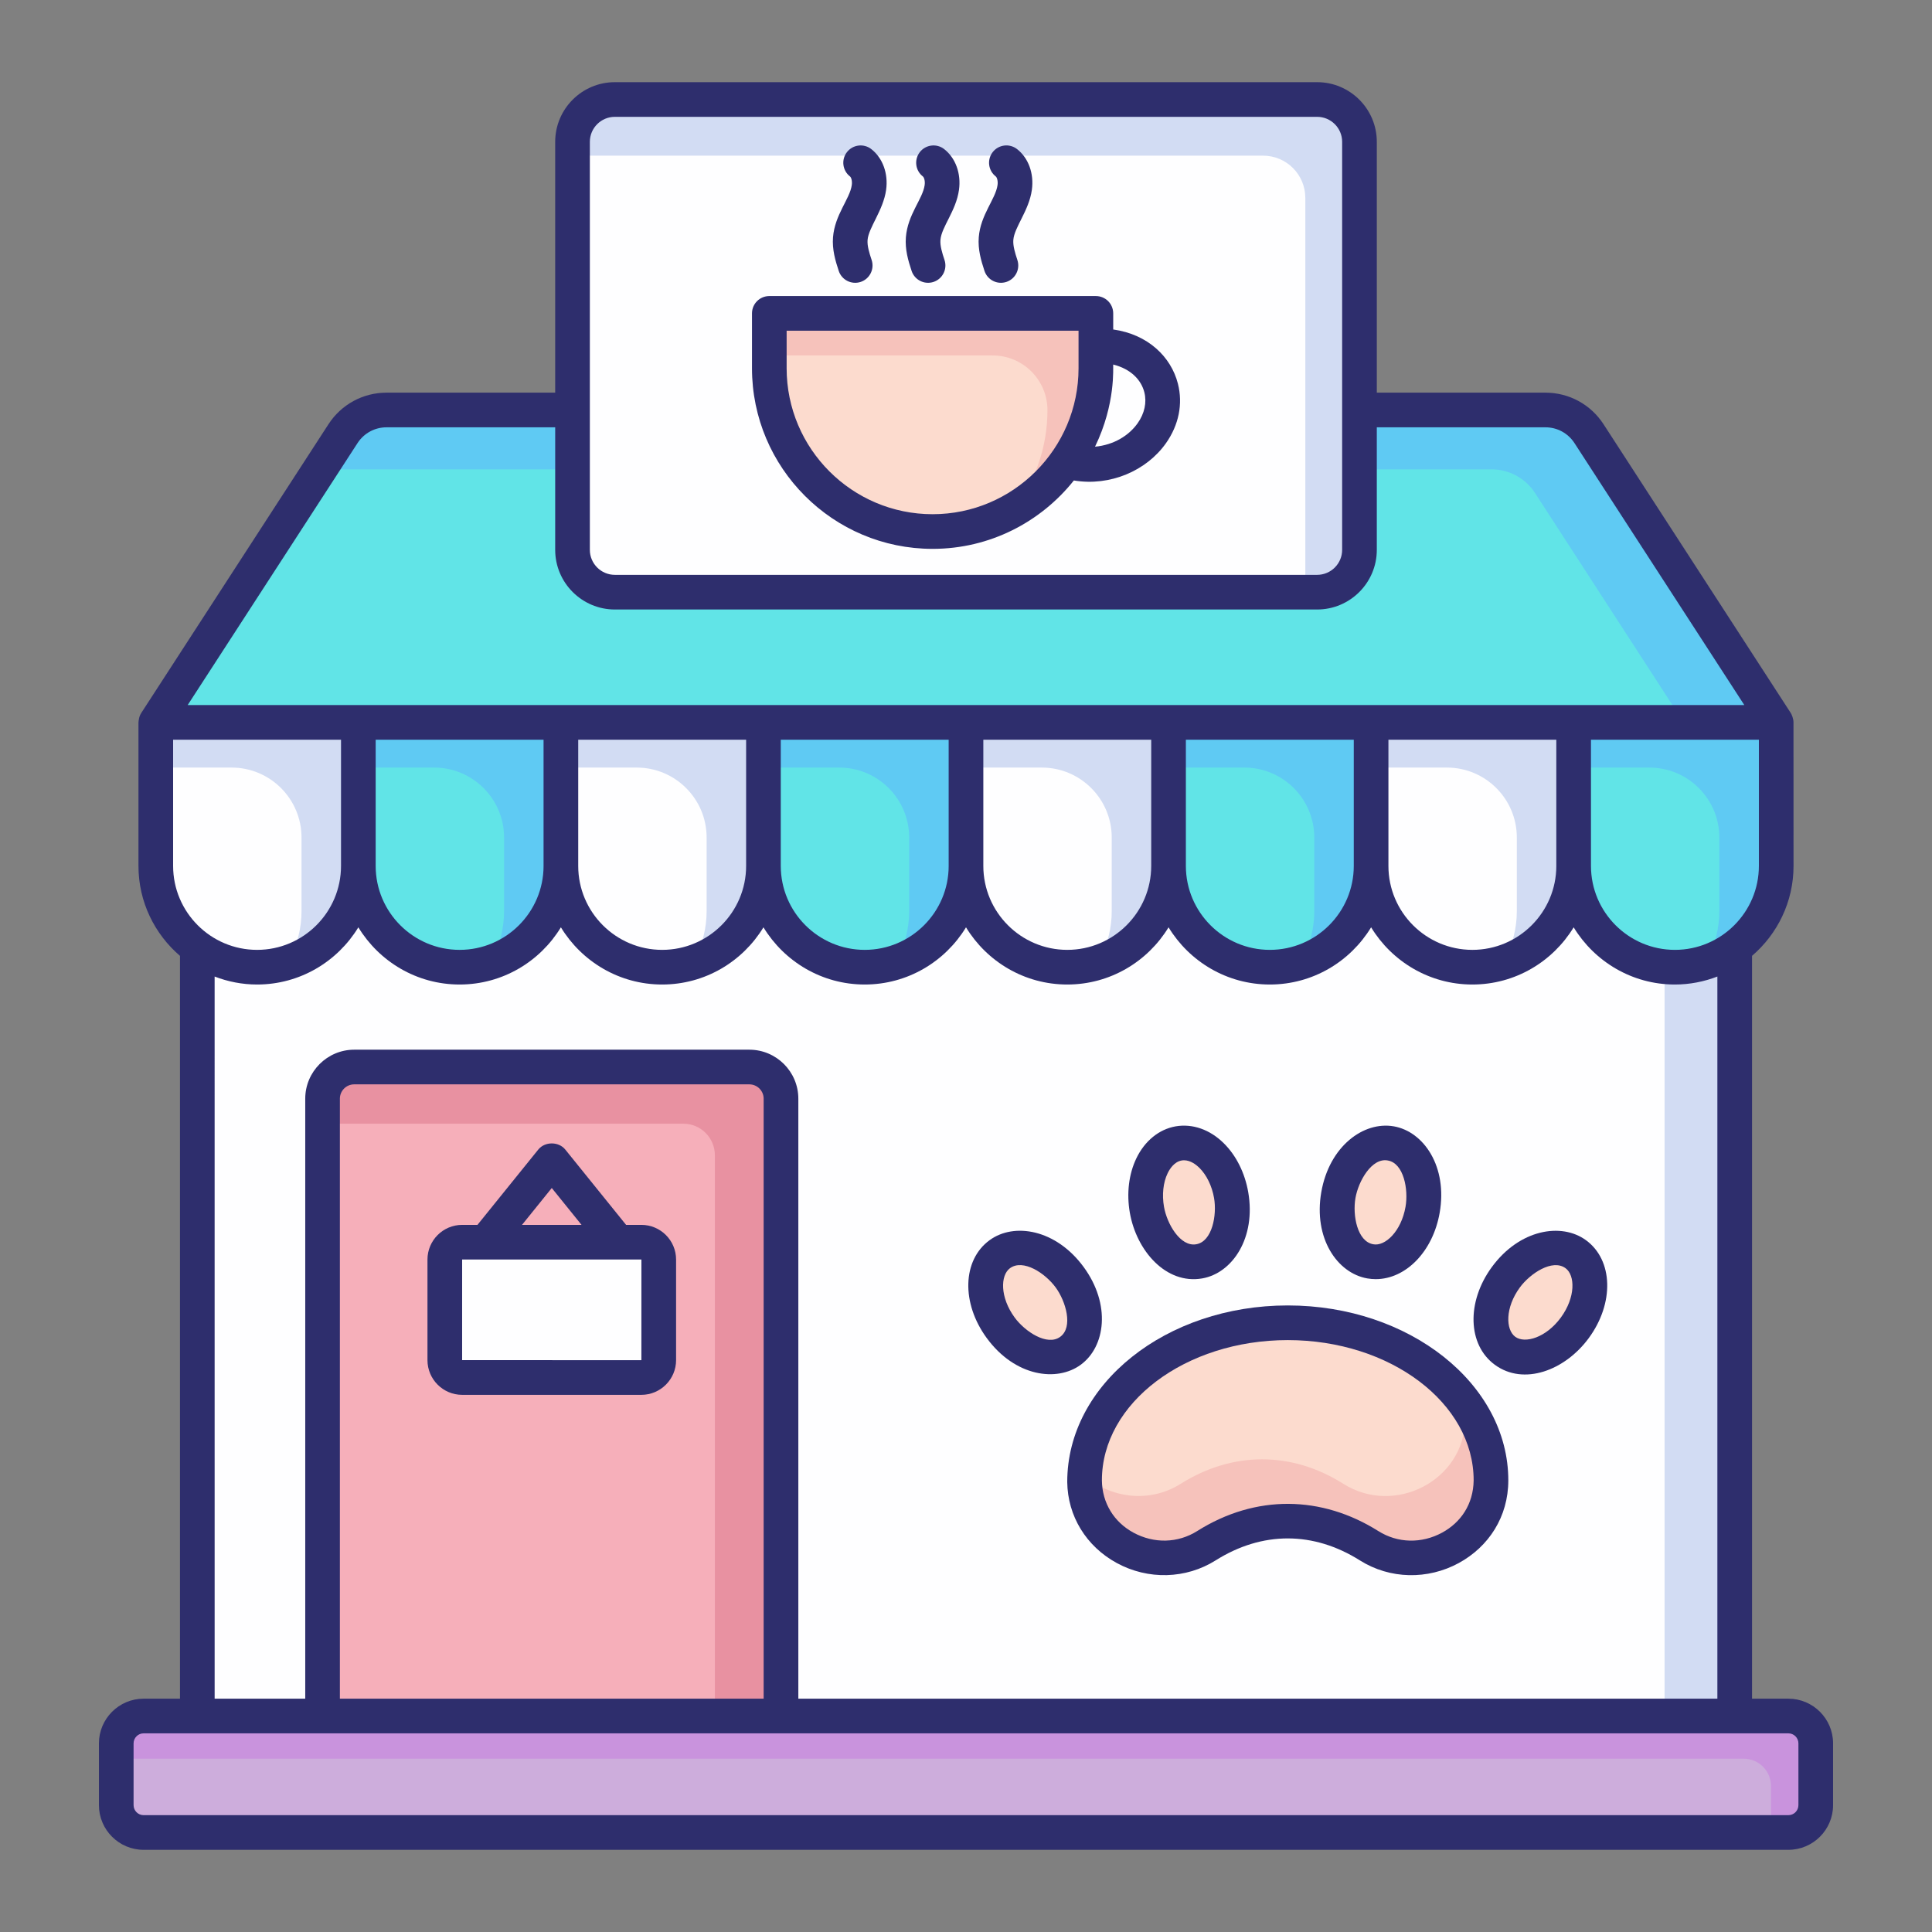
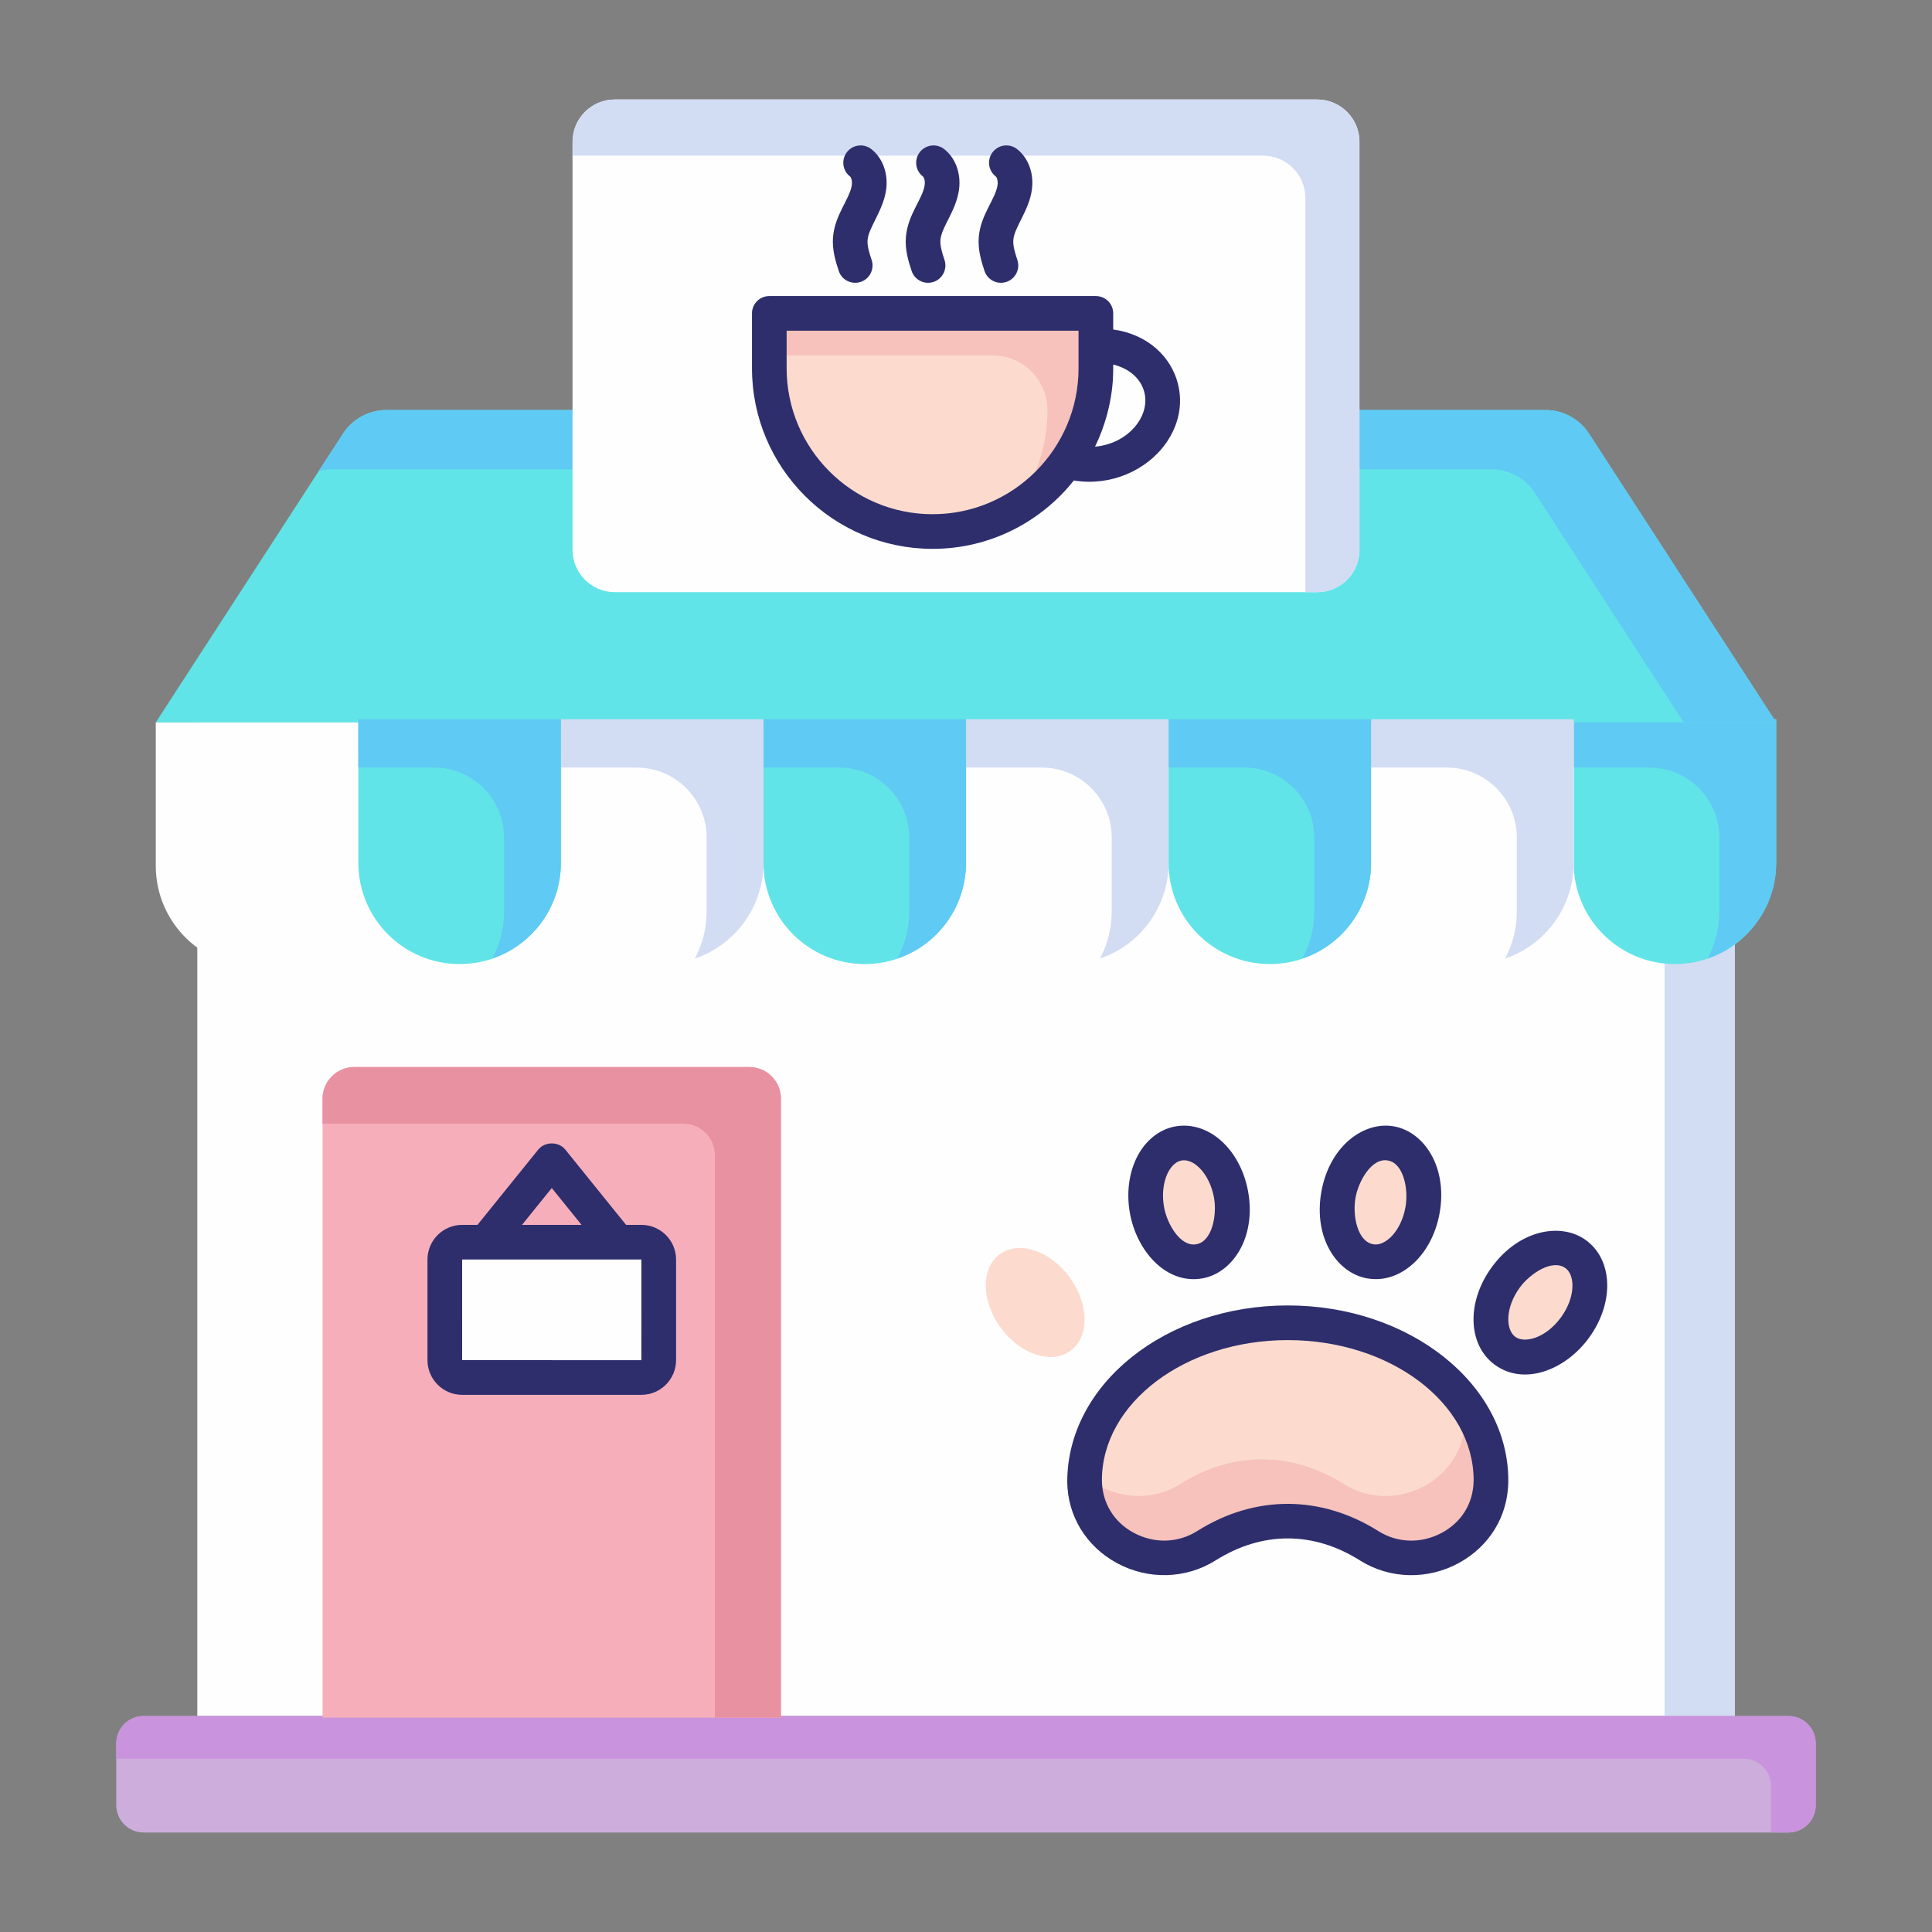
<svg xmlns="http://www.w3.org/2000/svg" enable-background="new 0 0 512 512" viewBox="0 0 512 512">
  <rect x="0" y="0" width="512" height="512" fill="#808080" stroke="none" />
  <g id="_x31_06_Cat_Cafe">
    <g>
      <path d="m52.288 191.443h407.425v263.318h-407.425z" fill="#fefeff" />
      <path d="m459.729 191.428v263.341h-18.6v-255.534h-388.858v-7.807z" fill="#d2dcf3" />
      <path d="m470.713 190.617v38.03c0 14.823-12.016 26.839-26.839 26.839-14.823 0-26.839-12.016-26.839-26.839v-38.03z" fill="#61e4e7" />
      <path d="m470.705 190.601v38.027c0 11.803-7.578 21.815-18.187 25.397 2.021-3.766 3.123-8.037 3.123-12.584v-19.484c0-10.241-8.302-18.543-18.543-18.543h-20.081v-12.813z" fill="#5fcaf3" />
      <path d="m421.097 114.916 49.617 76.528h-429.428l49.617-76.528c2.533-3.907 6.873-6.266 11.53-6.266h307.134c4.657 0 8.997 2.358 11.53 6.266z" fill="#61e4e7" />
      <path d="m470.705 191.428h-24.525l-39.405-60.806c-2.526-3.904-6.889-6.246-11.528-6.246h-307.153c-1.24 0-2.48.184-3.674.505l6.475-9.966c2.526-3.904 6.889-6.246 11.528-6.246h307.155c4.639 0 9.002 2.342 11.528 6.246z" fill="#5fcaf3" />
      <path d="m481.193 462.017v16.36c0 4.007-3.248 7.255-7.255 7.255h-435.876c-4.007 0-7.255-3.248-7.255-7.255v-16.36c0-4.007 3.248-7.255 7.255-7.255h435.877c4.006 0 7.254 3.248 7.254 7.255z" fill="#cdaddc" />
      <path d="m481.177 462.025v16.35c0 3.996-3.215 7.256-7.256 7.256h-4.593v-12.308c0-3.996-3.215-7.256-7.256-7.256h-431.249v-4.042c0-3.996 3.215-7.256 7.256-7.256h435.841c4.042 0 7.257 3.261 7.257 7.256z" fill="#c993dd" />
      <path d="m94.965 191.443v38.03c0 14.823-12.016 26.839-26.839 26.839-14.823 0-26.839-12.016-26.839-26.839v-38.03z" fill="#fefeff" />
      <path d="m148.644 190.617v38.03c0 14.823-12.016 26.839-26.839 26.839-14.823 0-26.839-12.016-26.839-26.839v-38.03z" fill="#61e4e7" />
      <path d="m202.322 191.443v38.03c0 14.823-12.016 26.839-26.839 26.839-14.823 0-26.839-12.016-26.839-26.839v-38.03z" fill="#fefeff" />
      <path d="m256 190.617v38.03c0 14.823-12.016 26.839-26.839 26.839-14.823 0-26.839-12.016-26.839-26.839v-38.03z" fill="#61e4e7" />
      <path d="m309.678 191.443v38.03c0 14.823-12.016 26.839-26.839 26.839-14.823 0-26.839-12.016-26.839-26.839v-38.03z" fill="#fefeff" />
      <path d="m363.356 190.617v38.03c0 14.823-12.016 26.839-26.839 26.839-14.823 0-26.839-12.016-26.839-26.839v-38.03z" fill="#61e4e7" />
      <path d="m417.035 191.443v38.03c0 14.823-12.016 26.839-26.839 26.839-14.823 0-26.839-12.016-26.839-26.839v-38.03z" fill="#fefeff" />
      <path d="m417.039 190.601v38.027c0 11.803-7.578 21.815-18.187 25.397 2.021-3.766 3.123-8.037 3.123-12.584v-19.484c0-10.241-8.302-18.543-18.543-18.543h-20.081v-12.813z" fill="#d2dcf3" />
      <path d="m363.361 190.601v38.027c0 11.803-7.578 21.815-18.187 25.397 2.021-3.766 3.123-8.037 3.123-12.584v-19.484c0-10.241-8.302-18.543-18.543-18.543h-20.081v-12.813z" fill="#5fcaf3" />
      <path d="m309.683 190.601v38.027c0 11.803-7.578 21.815-18.187 25.397 2.021-3.766 3.123-8.037 3.123-12.584v-19.484c0-10.241-8.302-18.543-18.543-18.543h-20.081v-12.813z" fill="#d2dcf3" />
      <path d="m256.005 190.601v38.027c0 11.803-7.578 21.815-18.187 25.397 2.021-3.766 3.123-8.037 3.123-12.584v-19.484c0-10.241-8.302-18.543-18.543-18.543h-20.081v-12.813z" fill="#5fcaf3" />
      <path d="m202.327 190.601v38.027c0 11.803-7.578 21.815-18.187 25.397 2.021-3.766 3.123-8.037 3.123-12.584v-19.484c0-10.241-8.302-18.543-18.543-18.543h-20.081v-12.813z" fill="#d2dcf3" />
      <path d="m148.648 190.601v38.027c0 11.803-7.578 21.815-18.187 25.397 2.021-3.766 3.123-8.037 3.123-12.584v-19.484c0-10.241-8.302-18.543-18.543-18.543h-20.08v-12.813z" fill="#5fcaf3" />
-       <path d="m94.97 190.601v38.027c0 11.803-7.578 21.815-18.187 25.397 2.021-3.766 3.123-8.037 3.123-12.584v-19.484c0-10.241-8.302-18.543-18.543-18.543h-20.081v-12.813z" fill="#d2dcf3" />
      <path d="m360.275 37.585v108.13c0 6.195-5.022 11.216-11.216 11.216h-186.118c-6.195 0-11.216-5.022-11.216-11.216v-108.13c0-6.195 5.022-11.216 11.216-11.216h186.117c6.195 0 11.217 5.021 11.217 11.216z" fill="#fefeff" />
      <path d="m360.253 37.575v108.156c0 6.2-5.006 11.206-11.206 11.206h-3.123v-104.482c0-6.2-5.006-11.206-11.206-11.206h-182.97v-3.674c0-6.2 5.006-11.206 11.206-11.206h186.093c6.2 0 11.206 5.006 11.206 11.206z" fill="#d2dcf3" />
      <path d="m206.969 291.166v164.023h-121.488v-164.023c0-4.635 3.758-8.393 8.393-8.393h104.701c4.636-.001 8.394 3.757 8.394 8.393z" fill="#f6afba" />
      <path d="m206.951 291.179v164.003h-17.498v-148.985c0-4.639-3.72-8.405-8.359-8.405h-95.618v-6.613c0-4.638 3.766-8.404 8.405-8.404h104.712c4.638 0 8.358 3.766 8.358 8.404z" fill="#e891a1" />
      <path d="m174.574 333.793v26.66c0 2.54-2.059 4.6-4.6 4.6h-47.499c-2.54 0-4.6-2.059-4.6-4.6v-26.66c0-2.54 2.059-4.6 4.6-4.6h47.499c2.541 0 4.6 2.059 4.6 4.6z" fill="#fefeff" />
      <path d="m290.42 83.05v14.541c0 23.898-19.374 43.272-43.272 43.272-23.898 0-43.272-19.374-43.272-43.272v-14.541z" fill="#fcdbce" />
      <path d="m290.399 83.041v14.559c0 16.12-8.772 30.173-21.861 37.567 5.649-7.302 9.048-16.487 9.048-26.454 0-8.015-6.497-14.512-14.512-14.512h-59.199v-11.16z" fill="#f6c2bb" />
      <path d="m395.123 392.311c0 .124-.001.248-.002.371-.18 16.061-18.697 25.517-32.287 16.956-13.741-8.657-29.391-8.663-43.111-.014-13.592 8.569-32.12-.879-32.299-16.945-.001-.123-.002-.245-.002-.368 0-23.075 24.111-41.765 53.851-41.765 29.738 0 53.85 18.691 53.85 41.765z" fill="#fcdbce" />
      <path d="m362.829 409.683c-13.732-8.665-29.389-8.716-43.121-.051-13.529 8.563-32.126-.912-32.278-16.975 0-.101 0-.203-.05-.355 0-.405 0-.811.101-1.216 6.638 5.828 16.975 7.449 25.437 2.128 13.681-8.614 29.339-8.665 43.071 0 13.58 8.614 32.075-.861 32.278-16.975v-.304c0-1.52-.101-3.04-.355-4.408 4.561 6.08 7.195 13.174 7.195 20.775 0 .101.051.254 0 .406-.152 16.063-18.698 25.488-32.278 16.975z" fill="#f6c2bb" />
      <path d="m283.476 338.484c5.165 7.048 5.281 15.777.216 19.488-5.041 3.694-13.329.954-18.494-6.094-5.182-7.072-5.299-15.8-.258-19.495 5.066-3.711 13.353-.971 18.536 6.101z" fill="#fcdbce" />
      <path d="m326.266 316.708c1.5 8.608-2.269 16.482-8.455 17.56-6.157 1.073-12.368-5.06-13.868-13.669-1.505-8.638 2.264-16.511 8.421-17.584 6.186-1.078 12.397 5.056 13.902 13.693z" fill="#fcdbce" />
      <path d="m354.681 316.708c-1.5 8.608 2.269 16.482 8.455 17.56 6.157 1.073 12.368-5.06 13.868-13.669 1.505-8.638-2.264-16.511-8.421-17.584-6.186-1.078-12.396 5.056-13.902 13.693z" fill="#fcdbce" />
      <path d="m399.068 338.485c-5.165 7.048-5.281 15.777-.216 19.488 5.041 3.694 13.329.954 18.494-6.094 5.182-7.072 5.299-15.8.257-19.495-5.065-3.712-13.352-.972-18.535 6.101z" fill="#fcdbce" />
      <g fill="#2e2e6d">
-         <path d="m38.061 450.169c-6.53 0-11.845 5.315-11.845 11.849v16.357c0 6.535 5.315 11.849 11.845 11.849h435.878c6.53 0 11.845-5.315 11.845-11.849v-16.357c0-6.535-5.315-11.849-11.845-11.849h-9.634v-196.857c6.722-5.769 11.002-14.305 11.002-23.836-.001-3.896.003 14.113-.014-38.102-.014-.893-.428-1.969-.726-2.429l-49.617-76.527c-3.395-5.234-9.145-8.36-15.384-8.36h-44.697v-66.472c0-8.719-7.091-15.81-15.81-15.81h-186.118c-8.719 0-15.81 7.091-15.81 15.81v66.472h-44.697c-6.239 0-11.988 3.126-15.383 8.36l-49.617 76.527c-.637.987-.682 2.027-.74 2.498v38.033c0 9.531 4.28 18.067 11.002 23.836v196.857zm438.538 11.849v16.357c0 1.471-1.193 2.664-2.66 2.664h-435.878c-1.467 0-2.66-1.193-2.66-2.664v-16.357c0-1.471 1.193-2.664 2.66-2.664 2.598 0 465.369 0 435.878 0 1.467 0 2.66 1.193 2.66 2.664zm-274.222-11.849h-112.304v-159.002c0-2.099 1.704-3.803 3.799-3.803h104.702c2.099 0 3.803 1.704 3.803 3.803zm263.745-220.693c0 12.266-9.984 22.246-22.25 22.246s-22.246-9.979-22.246-22.246v-33.44h44.496zm-53.681 0c0 12.266-9.979 22.246-22.246 22.246s-22.246-9.979-22.246-22.246v-33.44h44.491v33.44zm-53.676 0c0 12.266-9.979 22.246-22.246 22.246s-22.25-9.979-22.25-22.246v-33.44h44.496zm-53.681 0c0 12.266-9.979 22.246-22.245 22.246s-22.246-9.979-22.246-22.246v-33.44h44.491zm-53.677 0c0 12.266-9.979 22.246-22.246 22.246-12.266 0-22.246-9.979-22.246-22.246v-33.44h44.491v33.44zm-53.676 0c0 12.266-9.983 22.246-22.25 22.246-12.266 0-22.246-9.979-22.246-22.246v-33.44h44.495v33.44zm-53.681 0c0 12.266-9.979 22.246-22.246 22.246s-22.246-9.979-22.246-22.246v-33.44h44.491v33.44zm12.267-191.89c0-3.651 2.974-6.624 6.624-6.624h186.118c3.651 0 6.624 2.974 6.624 6.624v108.129c0 3.651-2.974 6.624-6.624 6.624h-186.118c-3.651 0-6.624-2.974-6.624-6.624zm-61.561 79.828c1.695-2.61 4.566-4.171 7.678-4.171h44.697v32.471c0 8.719 7.091 15.81 15.81 15.81h186.118c8.719 0 15.81-7.091 15.81-15.81v-32.471h44.697c3.113 0 5.983 1.561 7.678 4.171l45.02 69.437c-85.172 0-327.358 0-412.529 0zm-48.878 112.062v-33.44h44.496v33.44c0 12.266-9.979 22.246-22.246 22.246s-22.25-9.98-22.25-22.246zm11.002 29.315c3.498 1.347 7.281 2.116 11.248 2.116 11.369 0 21.318-6.09 26.838-15.158 5.52 9.068 15.469 15.158 26.838 15.158s21.318-6.09 26.838-15.158c5.52 9.068 15.469 15.158 26.838 15.158 11.372 0 21.322-6.09 26.843-15.158 5.52 9.068 15.469 15.158 26.838 15.158s21.318-6.09 26.838-15.158c5.52 9.068 15.469 15.158 26.838 15.158s21.318-6.09 26.838-15.158c5.52 9.068 15.471 15.158 26.843 15.158 11.369 0 21.318-6.09 26.838-15.158 5.52 9.068 15.469 15.158 26.838 15.158s21.318-6.09 26.838-15.158c5.52 9.068 15.469 15.158 26.838 15.158 3.967 0 7.75-.769 11.248-2.116v191.378h-243.555v-159.002c0-7.163-5.826-12.989-12.989-12.989h-104.702c-7.158 0-12.984 5.826-12.984 12.989v159.002h-24.008z" />
        <path d="m169.973 324.602h-4.057l-16.116-19.962c-1.749-2.162-5.4-2.162-7.149 0l-16.117 19.963h-4.061c-5.068 0-9.19 4.122-9.19 9.19v26.659c0 5.068 4.122 9.194 9.19 9.194h47.501c5.068 0 9.194-4.126 9.194-9.194v-26.659c0-5.069-4.127-9.191-9.195-9.191zm-23.748-9.768 7.886 9.768h-15.771zm23.748 45.626-47.505-.009.004-26.663h47.509z" />
        <path d="m247.147 145.454c15.155 0 28.661-7.1 37.437-18.124 9.673 1.613 19.283-2.625 24.398-9.862 3.413-4.821 4.543-10.428 3.175-15.787-1.802-7.088-7.912-13.076-17.146-14.364v-4.267c0-2.539-2.054-4.593-4.593-4.593h-86.542c-2.538 0-4.593 2.054-4.593 4.593v14.54c0 26.394 21.469 47.864 47.864 47.864zm56.111-41.513v.004c.691 2.709.058 5.629-1.776 8.221-2.299 3.252-6.298 5.75-11.287 6.211 5.548-11.444 4.734-21.054 4.815-21.769 4.697 1.163 7.422 4.09 8.248 7.333zm-94.79-16.299h77.357v9.948c0 21.326-17.352 38.679-38.679 38.679s-38.679-17.352-38.679-38.679v-9.948z" />
        <path d="m220.757 62.881c-.251 3.252.614 6.189 1.52 8.921.792 2.382 3.364 3.71 5.808 2.911 2.408-.803 3.709-3.404 2.911-5.808-.641-1.92-1.202-3.767-1.081-5.301.261-3.289 4.152-7.851 4.911-13.262.614-4.328-.893-8.481-3.938-10.84-2.009-1.547-4.889-1.184-6.445.821-1.552 2.005-1.184 4.889.821 6.445.3.229.628 1.148.466 2.287-.517 3.674-4.494 7.82-4.973 13.826z" />
        <path d="m240.069 62.872c-.256 3.247.61 6.189 1.52 8.93.792 2.382 3.364 3.71 5.808 2.911 2.408-.803 3.709-3.404 2.911-5.808-.641-1.92-1.202-3.772-1.081-5.31.268-3.461 4.124-7.664 4.911-13.262.61-4.328-.901-8.477-3.938-10.831-1.996-1.547-4.889-1.184-6.445.821-1.552 2.005-1.184 4.889.821 6.445.296.229.628 1.153.466 2.287-.52 3.709-4.493 7.754-4.973 13.817z" />
        <path d="m259.382 62.872c-.256 3.234.61 6.18 1.516 8.925.786 2.38 3.357 3.716 5.804 2.915 2.404-.794 3.714-3.395 2.915-5.804-.637-1.924-1.197-3.781-1.076-5.315.262-3.387 4.137-7.746 4.911-13.262.61-4.324-.897-8.472-3.933-10.827-2.009-1.556-4.889-1.189-6.445.812-1.556 2.005-1.193 4.889.812 6.445.301.233.628 1.157.471 2.292-.531 3.732-4.502 7.83-4.975 13.819z" />
        <path d="m295.966 414.221c8.297 4.521 18.344 4.247 26.206-.713 12.316-7.75 25.887-7.75 38.212.013 7.979 5.028 18.011 5.158 26.192.709 7.942-4.326 13.141-12.259 13.141-21.918 0-25.56-26.219-46.357-58.444-46.357s-58.444 20.797-58.444 46.774c.103 9.038 5.014 17.07 13.137 21.492zm45.307-59.08c27.161 0 49.259 16.675 49.259 37.172-.088 6.341-3.397 11.151-8.347 13.85-5.467 2.969-11.787 2.812-16.904-.408-14.987-9.443-32.491-9.794-48.007-.013-5.126 3.229-11.45 3.386-16.917.417-5.158-2.812-8.279-7.867-8.342-13.845-.001-20.498 22.097-37.173 49.258-37.173z" />
-         <path d="m286.404 361.675c6.578-4.811 8.038-15.996.776-25.905-7.319-9.994-18.425-11.889-24.954-7.091-7.198 5.274-7.517 16.657-.731 25.914 7.517 10.264 18.615 11.704 24.909 7.082zm-18.752-25.587c3.453-2.531 9.292 1.251 12.118 5.108 2.689 3.673 4.692 10.514 1.206 13.069-3.447 2.545-9.355-1.392-12.074-5.099-3.932-5.363-3.811-11.198-1.25-13.078z" />
        <path d="m318.601 338.793c8.032-1.401 14.294-10.783 12.19-22.873-.893-5.113-3.202-9.723-6.499-12.971-3.655-3.606-8.248-5.221-12.719-4.458-4.413.771-8.221 3.866-10.437 8.499-2 4.176-2.61 9.288-1.718 14.392 1.751 10.055 9.577 19.082 19.183 17.411zm-9.18-27.838c.538-1.126 1.74-3.068 3.732-3.413.215-.04.426-.054.632-.054 1.749 0 3.265 1.215 4.063 2 1.915 1.893 3.337 4.808 3.893 8.01.784 4.49-.472 11.505-4.718 12.244-4.219.751-7.768-5.404-8.553-9.934-.561-3.198-.211-6.423.951-8.853z" />
        <path d="m362.348 338.793c.753.13 1.502.193 2.242.193 7.938 0 15.137-7.275 16.94-17.599 2.125-12.163-4.171-21.5-12.159-22.896-8.001-1.396-17.09 5.264-19.214 17.429-2.122 12.201 4.21 21.482 12.191 22.873zm-3.139-21.295s0 0 0-.004c.786-4.519 4.354-10.762 8.584-9.952 4.227.733 5.488 7.703 4.687 12.266-1.139 6.539-5.427 10.553-8.557 9.934-4.251-.741-5.511-7.684-4.714-12.244z" />
        <path d="m396.138 361.675c7.662 5.627 18.61 1.516 24.914-7.082 6.781-9.257 6.458-20.64-.731-25.914-6.542-4.793-17.647-2.879-24.959 7.091-6.772 9.248-6.431 20.626.776 25.905zm6.633-20.478c2.708-3.695 8.635-7.664 12.118-5.108 2.561 1.879 2.682 7.714-1.247 13.074-3.92 5.346-9.508 6.979-12.078 5.104-2.574-1.889-2.713-7.72 1.207-13.07z" />
      </g>
    </g>
  </g>
  <g id="Layer_1" />
</svg>